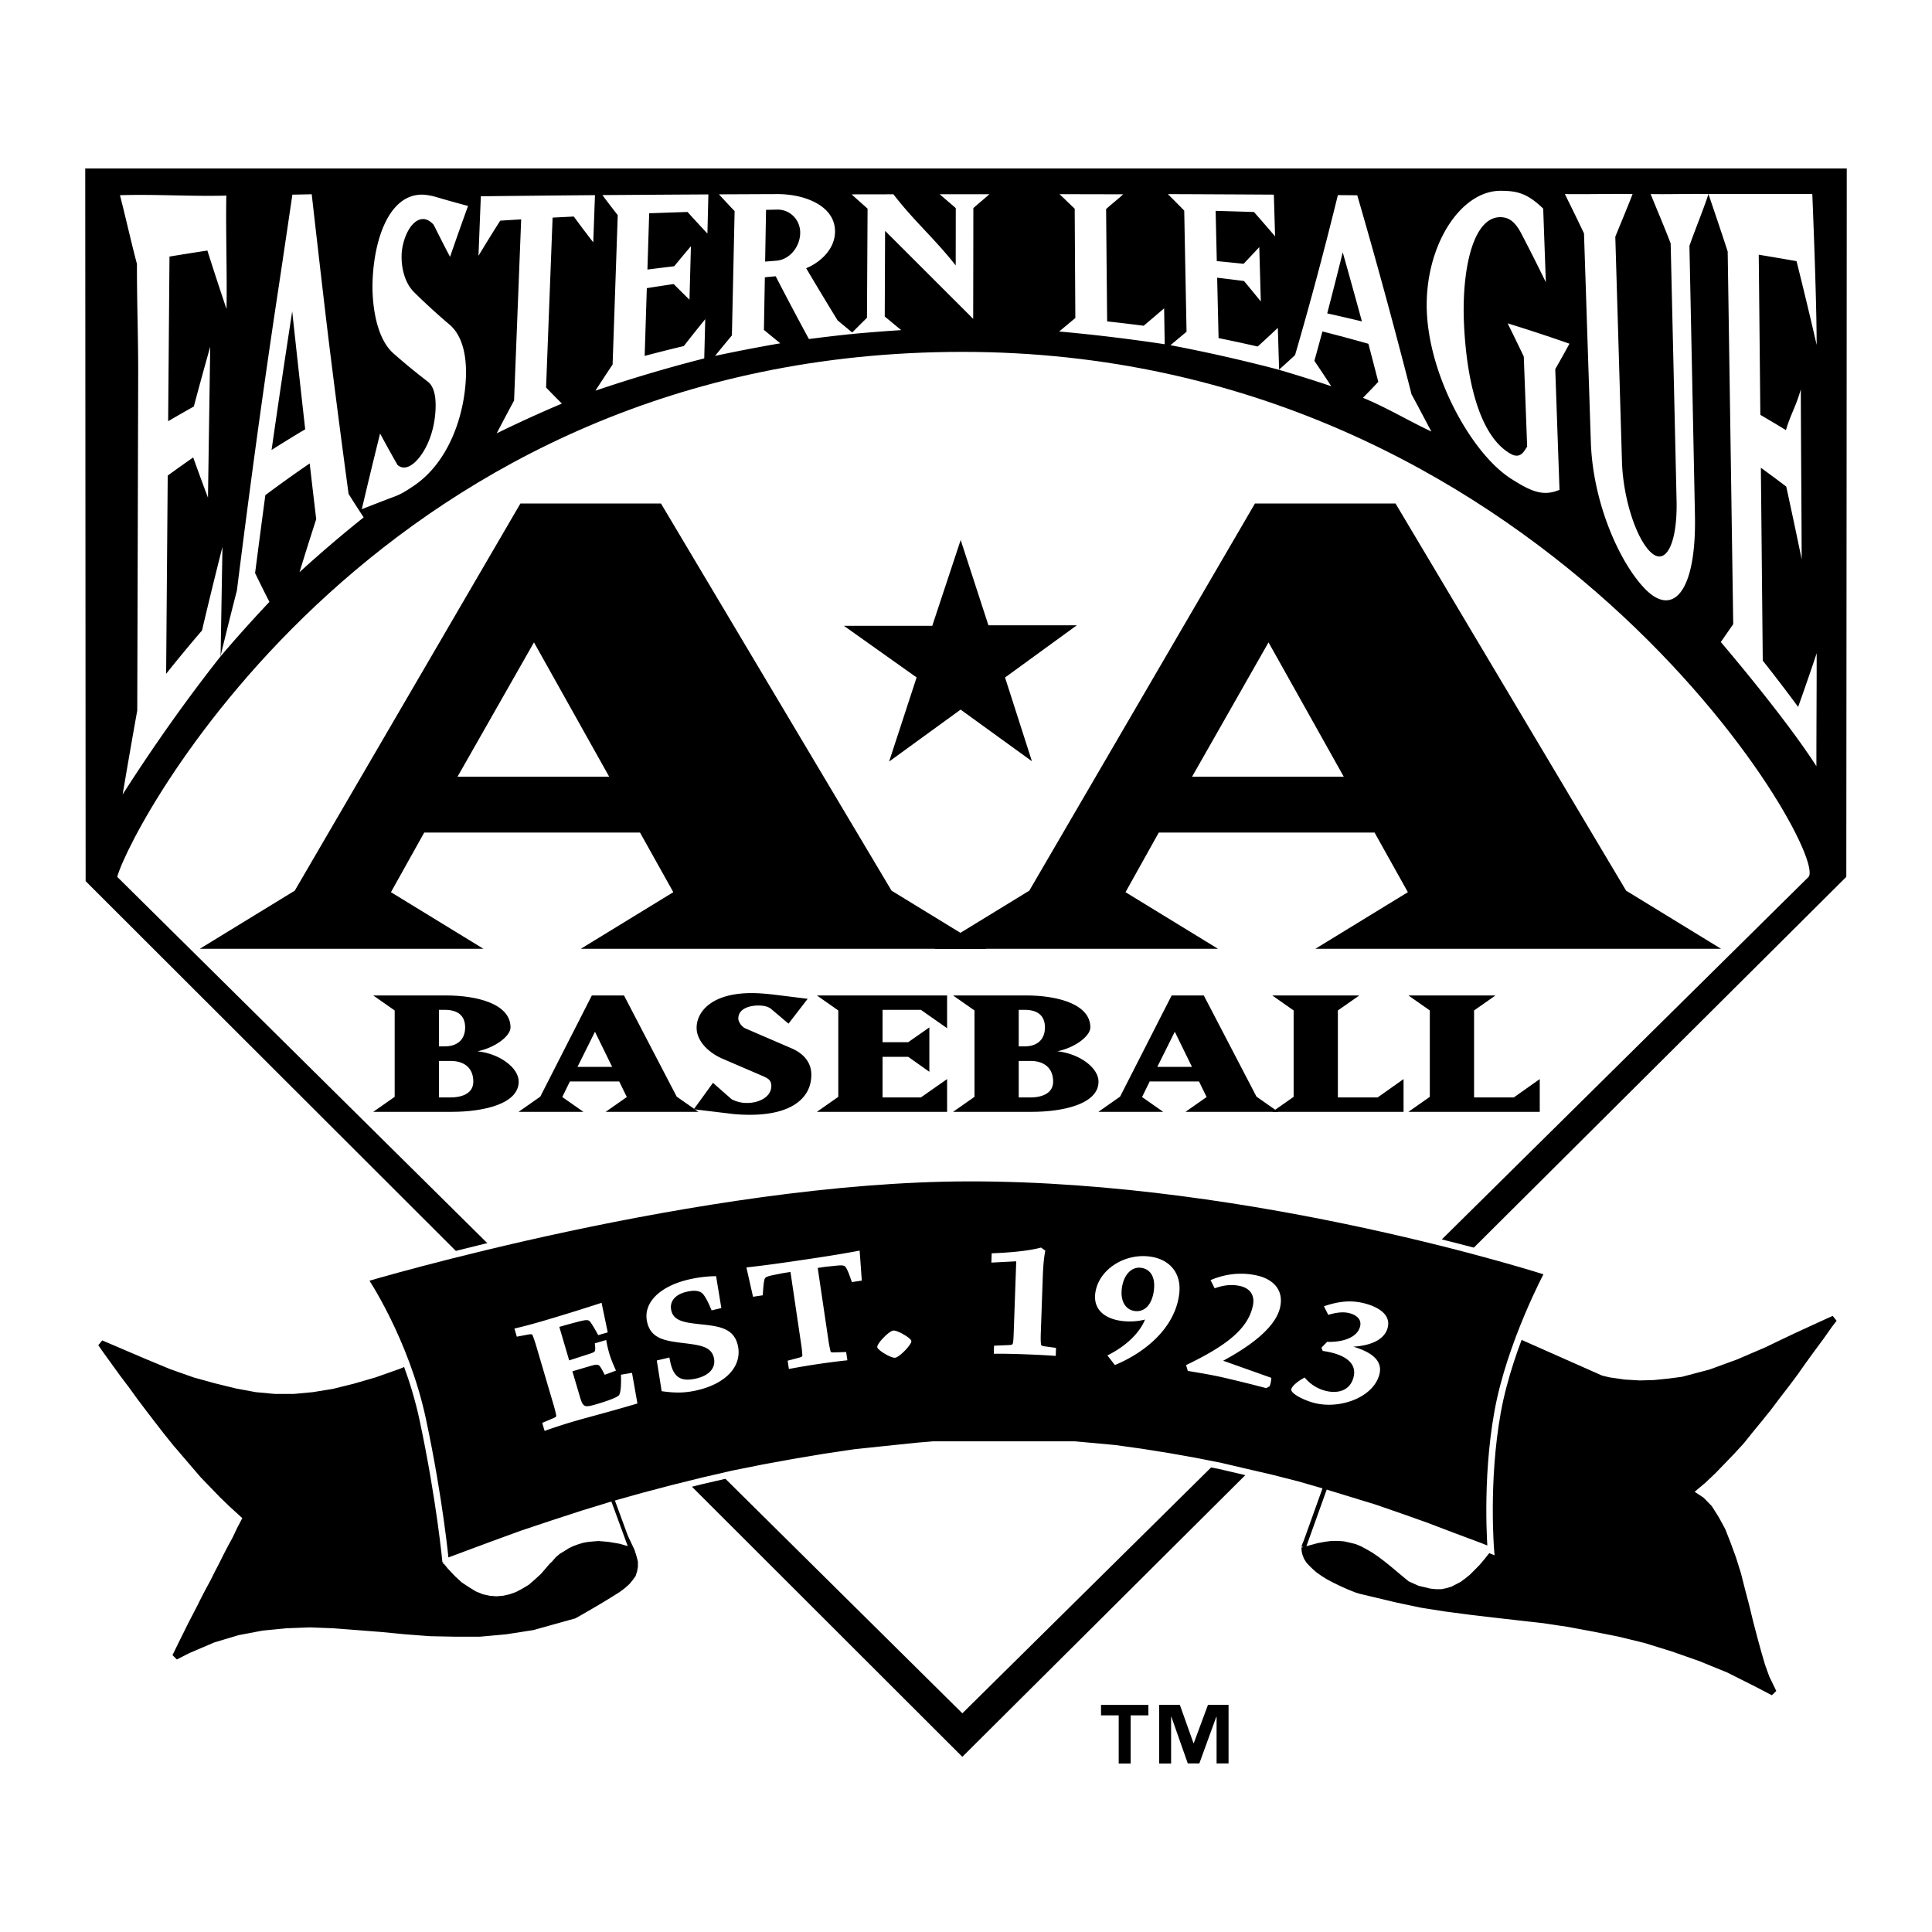
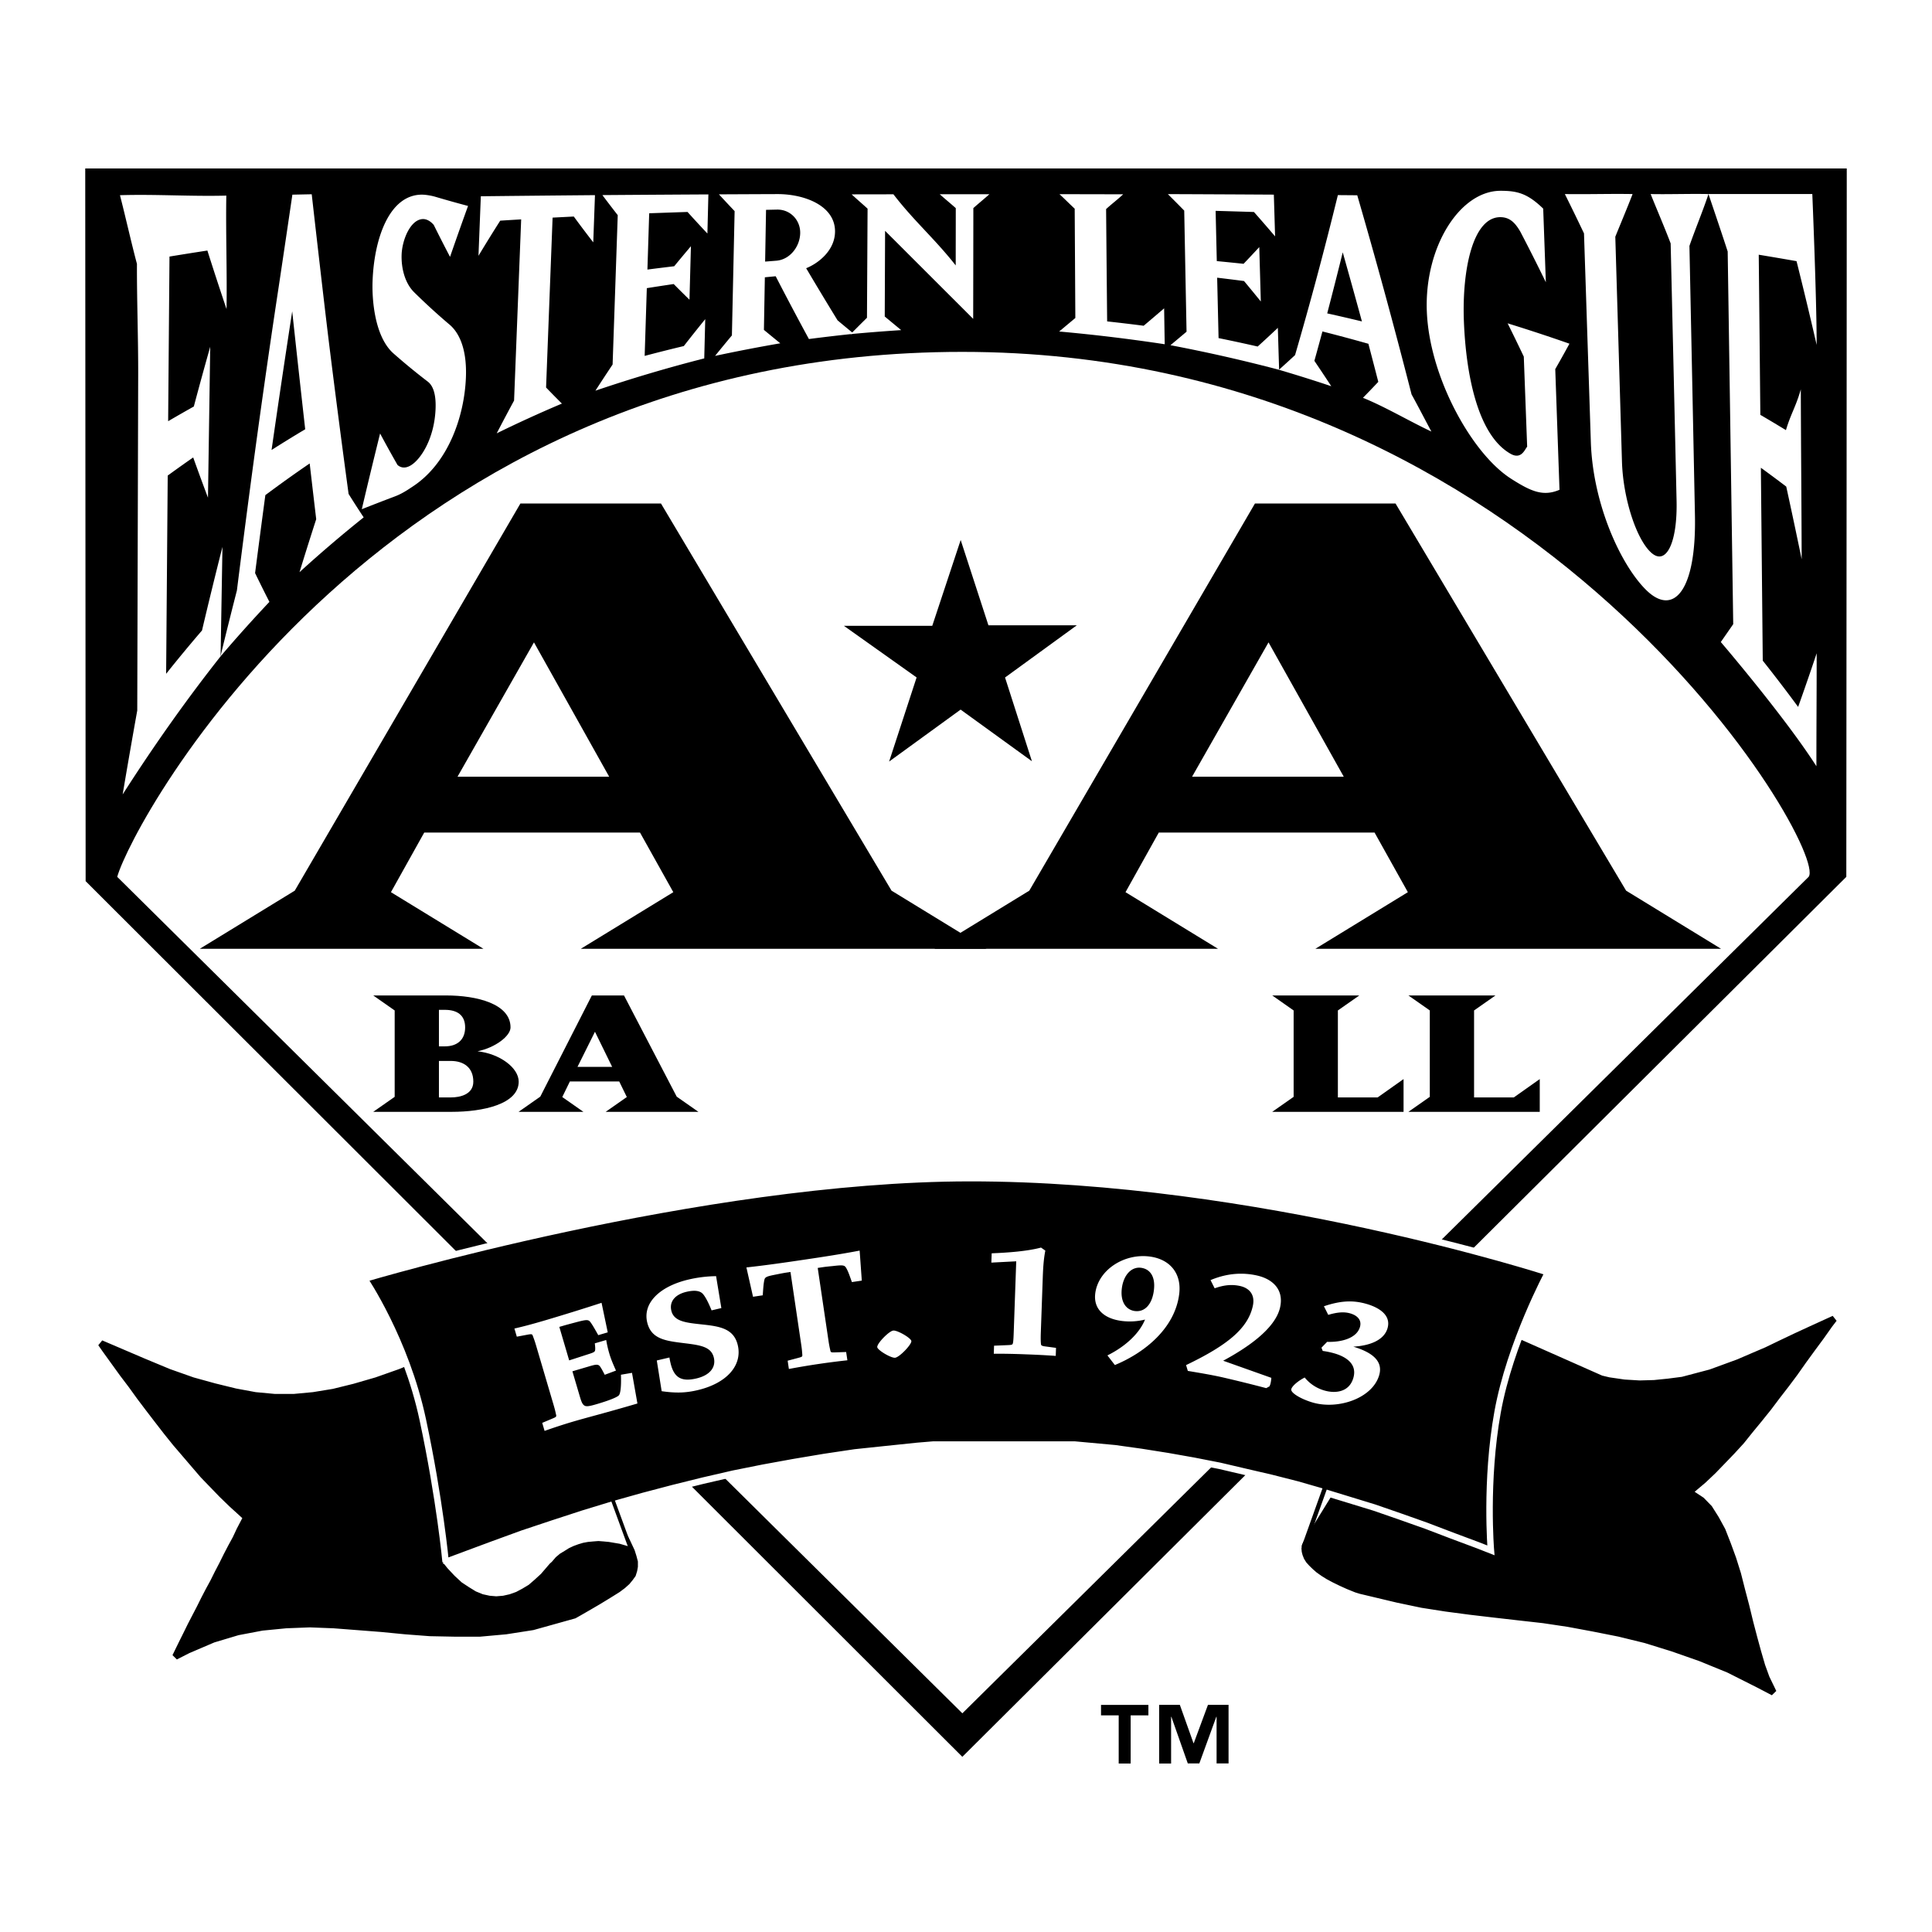
<svg xmlns="http://www.w3.org/2000/svg" width="2500" height="2500" viewBox="0 0 192.756 192.756">
  <path fill-rule="evenodd" clip-rule="evenodd" fill="#fff" d="M0 0h192.756v192.756H0V0z" />
  <path d="M8.504 16.81l.04 71.102 87.469 87.366 88.194-87.794c.016-10.275.045-70.674.045-70.674H8.504z" fill-rule="evenodd" clip-rule="evenodd" />
  <path d="M29.883 57.085a359.641 359.641 0 0 1 1.665-5.285c-.217-1.83-.434-3.684-.651-5.562a129.019 129.019 0 0 0-4.423 3.161c-.343 2.555-.684 5.147-1.024 7.777.477.987.953 1.944 1.429 2.873a144.853 144.853 0 0 0-4.887 5.451 500.364 500.364 0 0 1 1.644-6.592c.449-3.577.901-7.084 1.356-10.507.455-3.423.914-6.759 1.376-10.007.462-3.248.926-6.409 1.394-9.489.467-3.081 1.409-9.484 1.409-9.484l1.93-.04s1.231 10.911 1.844 15.811c.612 4.9 1.223 9.575 1.834 14.087a98.143 98.143 0 0 0 1.505 2.339 129.797 129.797 0 0 0-6.401 5.467zm-.729-26.025c-.691 4.476-1.378 9.087-2.06 13.835 1.115-.71 2.234-1.398 3.356-2.067-.43-3.823-.863-7.745-1.296-11.768z" fill-rule="evenodd" clip-rule="evenodd" fill="#fff" />
  <path d="M41.077 48.606c-.538.367-1.075.689-1.605.891-1.128.427-2.254.863-3.376 1.306a653.312 653.312 0 0 1 1.826-7.554 122.34 122.34 0 0 0 1.737 3.139c.387.342.863.33 1.35.027 1.001-.621 2.336-2.684 2.449-5.646.067-1.759-.412-2.416-.78-2.696a63.485 63.485 0 0 1-3.444-2.831c-1.875-1.694-2.125-5.384-2.064-7.154.146-4.239 1.645-8.639 4.897-8.668.355-.003.937.085 1.389.219 1.08.32 2.16.622 3.241.909a370.192 370.192 0 0 0-1.797 5.079 156.99 156.99 0 0 1-1.627-3.19c-.34-.396-.739-.604-1.12-.58-1.22.08-2.029 2.084-2.083 3.541-.047 1.304.301 2.825 1.252 3.764a63.434 63.434 0 0 0 3.47 3.175c.835.673 1.815 2.167 1.692 5.326-.15 3.809-1.725 8.597-5.407 10.943zM57.247 21.603l-2.115.109-.324 8.455-.326 8.494a92.587 92.587 0 0 0 1.58 1.605c-2.172.918-4.34 1.907-6.505 2.967a206.67 206.67 0 0 1 1.732-3.268l.355-9.062.353-9.016c-.696.042-1.393.084-2.089.128a163.71 163.71 0 0 0-2.17 3.506l.234-5.939c3.796-.042 7.592-.08 11.388-.113a6910.32 6910.32 0 0 0-.17 4.71 116.12 116.12 0 0 1-1.943-2.576zM59.405 38.979c.573-.888 1.145-1.759 1.715-2.611l.257-7.462.255-7.439a132.624 132.624 0 0 1-1.532-2.003c3.525-.026 7.05-.048 10.575-.068l-.097 3.903a134.44 134.44 0 0 1-1.984-2.152c-1.274.042-2.549.086-3.824.132l-.177 5.615a304.58 304.58 0 0 1 2.673-.331c.557-.678 1.114-1.344 1.668-1.999l-.145 5.338a128.564 128.564 0 0 1-1.575-1.563c-.894.131-1.787.268-2.681.41l-.215 6.76c1.303-.345 2.604-.673 3.906-.983.714-.915 1.427-1.81 2.138-2.685l-.099 3.917a146.027 146.027 0 0 0-10.858 3.221zM80.705 33.825a332.64 332.64 0 0 1-3.315-6.263c-.36.034-.721.068-1.081.104l-.093 5.247c.544.45 1.089.896 1.634 1.338-2.166.374-4.335.792-6.507 1.256.561-.692 1.121-1.373 1.679-2.042l.271-12.402c-.523-.55-1.044-1.107-1.565-1.673 1.94-.009 3.881-.018 5.821-.025 2.72-.009 5.784 1.158 5.762 3.749-.017 1.898-1.694 3.174-2.88 3.646a359.586 359.586 0 0 0 3.135 5.203c.538.448 1.076.894 1.614 1.338-1.49.156-2.981.33-4.475.524zm-3.182-12.913l-1.095.024-.091 5.163 1.104-.087c1.36-.1 2.377-1.407 2.395-2.767.017-1.289-.988-2.359-2.313-2.333z" fill-rule="evenodd" clip-rule="evenodd" fill="#fff" />
  <path d="M97.111 20.763c0 2.257-.016 11.05-.016 11.05l-8.79-8.782-.034 8.547c.546.452 1.092.905 1.64 1.357-1.679.109-3.361.241-5.046.398.545-.549 1.089-1.092 1.633-1.629l.06-10.885c-.531-.488-1.058-.933-1.589-1.427l4.168-.007c2.07 2.689 4.137 4.448 6.215 7.098 0-2.19.006-3.528.006-5.718-.534-.477-1.067-.909-1.601-1.387h4.955c-.532.476-1.066.908-1.601 1.385zM105.672 33.074c.539-.449 1.078-.898 1.615-1.348l-.064-10.904c-.537-.498-.982-.958-1.52-1.45 2.119.004 4.238.008 6.354.014-.535.508-1.164.977-1.701 1.476.033 3.734.068 7.469.104 11.204 1.213.132 2.43.277 3.645.434.682-.573 1.361-1.153 2.041-1.738.02 1.194.037 2.389.059 3.583a174.82 174.82 0 0 0-10.533-1.271zM116.775 34.441c.535-.445 1.07-.894 1.607-1.347-.078-4.031-.156-8.058-.232-12.083-.545-.556-1.09-1.104-1.633-1.645 3.525.014 7.051.032 10.574.052.043 1.388.084 2.776.125 4.166a173.631 173.631 0 0 0-2.109-2.433 964.662 964.662 0 0 0-3.824-.114l.117 5.013c.891.086 1.781.176 2.672.27.523-.547 1.045-1.103 1.566-1.667.051 1.808.104 3.617.154 5.427a178.308 178.308 0 0 0-1.676-2.042c-.893-.115-1.787-.227-2.68-.332l.141 6.026c1.301.264 2.602.545 3.902.841.672-.609 1.344-1.23 2.012-1.865.041 1.395.084 2.791.127 4.188a158.68 158.68 0 0 0-10.843-2.455z" fill-rule="evenodd" clip-rule="evenodd" fill="#fff" />
  <path d="M135.982 39.69c.51-.52 1.021-1.051 1.531-1.593-.33-1.281-.66-2.546-.988-3.798a171.141 171.141 0 0 0-4.586-1.23c-.268.988-.533 1.965-.803 2.933.561.827 1.123 1.671 1.686 2.531a143.56 143.56 0 0 0-5.223-1.64c.537-.48 1.074-.968 1.609-1.464a369.695 369.695 0 0 0 2.158-7.721 402.784 402.784 0 0 0 2.113-8.242l1.934.016a597.09 597.09 0 0 1 2.689 9.538 678.504 678.504 0 0 1 2.732 10.335c.535.956 1.285 2.414 1.977 3.701-2.202-1.032-4.622-2.477-6.829-3.366zm-2.017-14.516a466.897 466.897 0 0 1-1.549 6.092c1.154.256 2.309.523 3.463.802a793.381 793.381 0 0 0-1.914-6.894zM155.168 36.827c.141 4.004.281 8.018.424 12.04-1.645.704-2.863.146-4.795-1.08-2.062-1.308-4.109-3.93-5.674-6.972-1.562-3.042-2.641-6.528-2.768-9.741-.252-6.426 3.287-12.038 7.352-12.038 1.652 0 2.678.245 4.258 1.779l.264 7.344a192.34 192.34 0 0 0-2.537-5.028c-.57-1.002-1.119-1.417-1.883-1.46-2.9-.167-3.953 5.379-3.756 10.385.199 5.092 1.305 11.309 4.652 13.216 1.107.631 1.441-.491 1.66-.697-.111-3.004-.225-6.003-.336-8.997a195.5 195.5 0 0 0-1.613-3.319c2.061.636 4.117 1.313 6.168 2.032-.471.868-.943 1.712-1.416 2.536zM168.555 24.538l.277 13.408c.092 4.477.182 8.966.273 13.462.154 7.619-2.17 10.128-4.881 7.442-2.514-2.489-5.305-8.529-5.506-14.766-.113-3.487-.227-6.962-.342-10.427-.111-3.465-.227-6.921-.34-10.37a234.24 234.24 0 0 0-1.91-3.926c2.117.036 4.641-.041 6.758 0-.496 1.289-1.23 3.035-1.725 4.259l.332 11.18.332 11.232c.107 3.669 1.426 7.766 2.92 9.107 1.494 1.342 2.625-1 2.529-5.19l-.293-12.86-.297-12.802c-.566-1.501-1.428-3.502-1.996-4.926 1.691.037 4.074-.041 5.768 0-.503 1.547-1.399 3.709-1.899 5.177z" fill-rule="evenodd" clip-rule="evenodd" fill="#fff" />
  <path d="M180.447 87.483c2.07-2.631-26.709-52.376-84.433-52.376-57.725 0-82.777 46.872-84.32 52.376l84.32 83.454 84.433-83.454z" fill-rule="evenodd" clip-rule="evenodd" fill="#fff" />
  <path d="M45.085 110.928h-7.846l2.138-1.496v-8.619l-2.138-1.496h7.284c3.037 0 6.412.826 6.412 3.188 0 .848-1.49 2.008-3.291 2.383 2.194.234 4.106 1.633 4.106 3.029 0 2.263-3.627 3.011-6.665 3.011zm-.703-10.176h-.59v3.643h.59c1.265 0 2.025-.689 2.025-1.891 0-1.219-.787-1.752-2.025-1.752zm.591 5.098h-1.181v3.641h1.181c.928 0 2.25-.295 2.25-1.574 0-1.456-1.013-2.067-2.25-2.067zM60.429 110.928l2.109-1.477-.759-1.555h-4.922l-.759 1.555 2.109 1.477h-6.468l2.165-1.516 5.146-10.096h3.206l5.259 10.096 2.166 1.516h-9.252zm-1.069-7.99l-1.744 3.504h3.459l-1.715-3.504z" fill-rule="evenodd" clip-rule="evenodd" />
-   <path d="M74.818 111.223c-.703 0-1.462-.039-2.166-.139l-3.431-.412 1.913-2.637 1.856 1.633a3.23 3.23 0 0 0 1.547.375c1.209 0 2.418-.611 2.418-1.693 0-.631-.394-.768-.788-.965l-4.021-1.73c-1.49-.631-2.644-1.812-2.644-3.111 0-1.574 1.462-3.463 5.484-3.463.788 0 1.575.078 2.278.158l3.318.412-1.912 2.48-1.744-1.477c-.282-.217-.676-.334-1.266-.334-.844 0-1.997.295-1.997 1.299 0 .334.338.826.703.984l4.556 1.967c.816.336 2.025 1.104 2.025 2.658.002 2.282-1.911 3.995-6.129 3.995zM81.5 110.928l2.137-1.496v-8.62L81.5 99.316h12.993v3.268l-2.616-1.832h-3.824v3.228h2.559l2.109-1.476v4.428l-2.109-1.494h-2.559v4.052h3.824l2.616-1.83v3.268H81.5zM102.934 110.928h-7.847l2.138-1.496v-8.619l-2.138-1.496h7.284c3.037 0 6.412.826 6.412 3.188 0 .848-1.49 2.008-3.291 2.383 2.193.234 4.105 1.633 4.105 3.029.001 2.263-3.626 3.011-6.663 3.011zm-.704-10.176h-.592v3.643h.592c1.264 0 2.023-.689 2.023-1.891.001-1.219-.784-1.752-2.023-1.752zm.59 5.098h-1.182v3.641h1.182c.928 0 2.25-.295 2.25-1.574 0-1.456-1.011-2.067-2.25-2.067zM118.277 110.928l2.107-1.477-.758-1.555h-4.922l-.76 1.555 2.109 1.477h-6.467l2.164-1.516 5.146-10.096h3.207l5.258 10.096 2.166 1.516h-9.25zm-1.068-7.99l-1.744 3.504h3.459l-1.715-3.504z" fill-rule="evenodd" clip-rule="evenodd" />
  <path fill-rule="evenodd" clip-rule="evenodd" d="M126.93 110.928l2.136-1.496v-8.62l-2.136-1.496h8.689l-2.139 1.496v8.678h3.967l2.586-1.83v3.268H126.93zM140.516 110.928l2.136-1.496v-8.62l-2.136-1.496h8.689l-2.137 1.496v8.678h3.965l2.588-1.83v3.268h-13.105zM57.949 94.66l9.227-5.647-3.322-5.948H42.325l-3.321 5.948 9.227 5.647H19.935l9.473-5.798 22.513-38.628h14.024L88.95 88.862l9.471 5.798H57.949zm-4.675-30.571l-7.627 13.403h15.131l-7.504-13.403z" />
  <path d="M131.236 94.66l9.227-5.647-3.322-5.948h-21.529l-3.32 5.948 9.227 5.647H93.222l9.471-5.798 22.514-38.628h14.025l23.006 38.628 9.471 5.798h-40.473zm-4.675-30.571l-7.627 13.403h15.133l-7.506-13.403zM91.45 67.589l-2.743 8.391 7.133-5.182 7.115 5.151-2.682-8.355 7.161-5.208h-8.819l-2.768-8.51-2.835 8.561h-8.817l7.255 5.152z" fill-rule="evenodd" clip-rule="evenodd" />
  <path d="M171.684 64.056l1.24-1.784s-.09-6.22-.137-9.326c-.045-3.105-.09-6.208-.137-9.306-.045-3.098-.092-6.193-.139-9.284-.045-3.091-.092-6.179-.139-9.264-.557-1.733-1.918-5.732-1.918-5.732h10.361s.434 10.361.434 15.055a437.033 437.033 0 0 0-2.008-8.359 366.235 366.235 0 0 0-3.771-.643c.055 5.32.107 10.646.16 15.977.854.497 1.703 1.005 2.553 1.525.502-1.675.977-2.294 1.484-4.067.018 6.017.068 10.93.086 16.95a611.383 611.383 0 0 0-1.539-7.251c-.842-.64-1.686-1.267-2.531-1.879.031 3.204.064 6.409.094 9.616.031 3.208.064 6.417.094 9.629a157.638 157.638 0 0 1 3.529 4.616 286.888 286.888 0 0 0 1.85-5.353c0 4.693-.027 6.578-.027 11.271-3.188-4.981-9.539-12.391-9.539-12.391zM12.238 79.258c.48-2.852.965-5.642 1.456-8.371l.031-11.148.031-11.145.031-11.136c.01-3.711-.134-7.422-.124-11.132-.523-1.943-1.164-4.799-1.694-6.851 3.516-.11 7.092.134 10.611.041-.064 3.598.084 7.714.021 11.32a346.635 346.635 0 0 1-1.911-5.839c-1.262.193-2.521.393-3.78.6l-.134 16.427c.852-.5 1.706-.988 2.562-1.467a380.53 380.53 0 0 1 1.636-5.962l-.224 15.059a240.398 240.398 0 0 1-1.475-4.015c-.85.591-1.698 1.193-2.542 1.81l-.079 9.883-.079 9.894a152.101 152.101 0 0 1 3.579-4.325 494.195 494.195 0 0 1 2.04-8.336l-.185 10.918c-3.324 4.207-6.583 8.793-9.771 13.775z" fill-rule="evenodd" clip-rule="evenodd" fill="#fff" />
  <path fill-rule="evenodd" clip-rule="evenodd" stroke="#000" stroke-width=".646" stroke-miterlimit="2.613" d="M46.789 134.029l-1.503.643-2.785 1.164-2.569 1.06-2.376.838-2.219.643-2.069.51-2.007.328-1.935.181H27.41l-1.94-.181-1.983-.367-2.088-.512-2.181-.602-2.371-.838-2.55-1.06-4.225-1.807.418.602.869 1.205.869 1.203.874 1.154.869 1.203.873 1.155.893 1.164.894 1.154.893 1.111.912 1.063.918 1.072.912 1.061.936.97.936.969.96.93 1.48 1.348-.217.408-.437.836-.413.879-.456.836-.437.837-.436.879-.457.877-.436.877-.457.838-.457.877-.436.879-.456.877-.456.879-.437.889-.437.877-.653 1.337 1.263-.642 2.506-1.072 2.459-.737 2.419-.459 2.396-.234 2.372-.092 2.373.092 2.376.183 2.372.184 2.415.234 2.439.186 2.463.049h2.526l2.593-.235 2.679-.418 4.134-1.154.505-.285.955-.551.873-.51.759-.46.677-.418.586-.368.504-.377.413-.369.303-.367.264-.367.129-.418.067-.377v-.461l-.134-.51-.173-.551-.437-.929-3.418-6.758-12.369-13.055zM146.266 131.578l13.478 5.973.764.183 1.547.225 1.525.092 1.459-.041 1.412-.143 1.416-.183 1.393-.368 1.398-.369 1.393-.509 1.392-.51 1.397-.602 1.412-.603 1.439-.694 1.461-.695 1.502-.693 2.328-1.063-.455.592-.851 1.205-.891 1.205-.875 1.203-.849 1.205-.87 1.164-.892 1.153-.869 1.154-.895 1.113-.916 1.114-.892 1.111-.938 1.021-.935.971-.936.969-.98.928-1.479 1.246.455.183.852.563.763.785.67 1.062.635 1.164.543 1.387.523 1.43.481 1.531.412 1.623.414 1.572.393 1.623.412 1.573.39 1.427.393 1.348.437 1.205.698 1.44-1.528-.797-2.939-1.479-2.828-1.154-2.766-.969-2.703-.838-2.635-.644-2.57-.51-2.525-.469-2.457-.367-2.442-.275-2.437-.278-2.42-.285-2.397-.316-2.414-.377-2.439-.512-3.684-.877-.432-.133-.806-.326-.721-.326-.672-.328-.592-.317-.521-.326-.457-.326-.371-.326-.324-.318-.26-.286-.197-.316-.129-.326-.069-.276-.023-.275.043-.287.178-.367 4.089-6.625 11.784-15.639z" />
-   <path fill-rule="evenodd" clip-rule="evenodd" fill="#fff" stroke="#fff" stroke-width=".438" stroke-miterlimit="2.613" d="M148.773 154.393l-.285.328-.547.693-.474.561-.504.511-.457.459-.455.367-.438.327-.457.236-.435.223-.481.144-.457.092h-.498l-.523-.051-.547-.133-.61-.142-.937-.42-.391-.317-.718-.601-.672-.561-.635-.511-.609-.459-.61-.418-.566-.328-.586-.317-.567-.234-.591-.143-.586-.133-.633-.05h-.652l-.696.091-.763.143-1.198.326 3.352-9.4 13.568 2.408 1.658 7.309z" />
  <path fill-rule="evenodd" clip-rule="evenodd" fill="#fff" stroke="#fff" stroke-width=".365" stroke-miterlimit="2.613" d="M44.417 155.883l.37.461.696.744.696.644.696.459.678.418.676.276.653.142.629.053.654-.053.633-.142.629-.225.61-.326.61-.367.59-.512.61-.56.869-1.012.216-.194.394-.459.437-.367.456-.275.456-.287.48-.225.5-.183.48-.143.499-.092.548-.051.523-.041.523.041.543.051.542.092.548.092.806.234-3.356-9.4-12.959 4.256-1.935 6.951z" />
  <path d="M44.46 155.832s-.574-6.199-2.278-14.186c-1.703-7.984-5.823-14.059-5.823-14.059s33.565-10.02 60.343-10.043c28.706-.025 57.75 9.4 57.75 9.4s-3.793 7.045-5.037 13.938-.668 13.797-.668 13.797l-1.305-.512-2.594-.969-2.568-.98-2.594-.918-2.568-.889-2.568-.787-2.568-.785-2.551-.734-2.568-.654-2.594-.602-2.568-.602-2.611-.512-2.594-.459-2.635-.418-2.631-.367-4.01-.367H93.109l-1.589.133-3.135.326-3.092.326-3.073.459-3.049.512-3.025.551-3.006.602-3.006.693-3.005.746-2.982.785-2.981.838-3.006.918-3.005.98-3.03 1.01-3.049 1.113-4.616 1.716z" fill-rule="evenodd" clip-rule="evenodd" stroke="#fff" stroke-width=".646" stroke-miterlimit="2.613" />
  <path d="M56.787 135.727l1.682-.545c.596-.189.77-.246.862-.359.076-.092.065-.371.012-.797l1.137-.334c.093.537.187.93.317 1.373.167.562.385 1.062.66 1.678l-1.123.42c-.259-.506-.393-.738-.503-.871-.187-.209-.443-.15-1.083.039l-1.64.484.71 2.406c.133.451.22.729.356.893.21.25.444.246 1.365-.025 1.222-.359 2.03-.682 2.208-.879.192-.236.24-1.096.204-2.053l1.104-.189.541 3.059c-3.27.965-4.914 1.361-6.544 1.844-.729.215-1.913.6-2.718.891l-.236-.803.973-.41c.39-.162.446-.193.419-.359-.07-.312-.105-.504-.257-1.018l-1.75-5.938c-.152-.514-.226-.689-.336-.99-.068-.154-.133-.152-.548-.078l-1.036.195-.24-.812c.84-.195 1.639-.398 3.133-.838a221.206 221.206 0 0 0 5.562-1.729l.617 2.947-.946.279c-.367-.654-.591-1.043-.78-1.293-.191-.26-.363-.27-1.264-.039-.7.186-1.182.314-1.413.383l-.428.125.983 3.343zM70.994 130.736c-.325-.809-.611-1.336-.846-1.617-.292-.348-.839-.426-1.667-.232-1.149.271-1.712.988-1.502 1.877.261 1.104 1.497 1.205 3.107 1.381 1.748.188 3.133.414 3.521 2.061.478 2.021-1.102 3.805-4.001 4.488-1.23.291-2.219.303-3.592.105l-.486-3.064 1.261-.297c.039.254.06.344.109.551.343 1.451 1.062 1.898 2.595 1.537 1.291-.305 1.96-1.078 1.726-2.072-.254-1.078-1.301-1.242-2.911-1.439-1.827-.229-3.333-.373-3.738-2.086-.452-1.912 1.213-3.58 4.124-4.268a12.675 12.675 0 0 1 2.75-.338l.525 3.184-.975.229zM82.656 133.744c.079.531.127.721.195 1.031.045.164.11.166.531.15l1.039-.035.123.826a75.712 75.712 0 0 0-5.837.867l-.123-.826 1.016-.27c.408-.107.453-.127.449-.295-.025-.32-.033-.514-.112-1.045l-1.072-7.242-.478.072c-.172.025-.63.113-.831.156-.995.193-1.225.25-1.292.553-.078.334-.11.729-.164 1.547l-.97.145-.661-2.926c1.941-.211 3.853-.488 5.783-.775 1.848-.273 3.694-.557 5.515-.904l.215 2.994-.986.146c-.211-.566-.344-1.031-.589-1.436-.162-.27-.364-.273-1.381-.156-.209.018-.684.068-.855.094l-.587.086 1.072 7.243zM89.139 132.75c.418-.029 1.764.748 1.787 1.053.024.348-1.198 1.627-1.632 1.66-.419.029-1.749-.762-1.771-1.062-.027-.381 1.198-1.619 1.597-1.648l.019-.003zM98.941 125.043c1.629-.064 3.561-.207 4.922-.572l.43.303c-.191.957-.23 1.936-.264 2.9l-.189 5.355c-.018.566-.004.881.021 1.1.025.119.119.164.428.205l1.07.143-.027.801a84.903 84.903 0 0 0-3.004-.156 71.403 71.403 0 0 0-3.178-.061l.027-.801 1.357-.057c.32-.012.422-.031.48-.094.066-.064.1-.402.125-1.176l.25-7.092-2.482.129.034-.927zM110.488 135.23c1.801-.895 3.193-2.195 3.75-3.576a6.323 6.323 0 0 1-2.291.141c-1.791-.223-2.865-1.191-2.674-2.746.289-2.336 2.854-4.004 5.398-3.689 2.004.246 3.238 1.639 2.979 3.742-.422 3.408-3.424 5.85-6.42 7.088l-.742-.96zm4.637-6.515c.172-1.4-.426-2.123-1.295-2.229-.943-.117-1.736.711-1.904 2.057-.168 1.357.434 2.152 1.307 2.26.965.119 1.713-.643 1.891-2.072l.001-.016zM120.775 127.717c1.76-.74 3.312-.75 4.605-.467 1.582.348 2.729 1.398 2.338 3.174-.479 2.178-3.371 4.09-5.682 5.336l4.805 1.707a3.495 3.495 0 0 1-.059.465 1.474 1.474 0 0 1-.127.385l-.324.178a141.692 141.692 0 0 0-4.465-1.102c-1.143-.25-2.258-.432-3.357-.617l-.174-.58c4.115-1.975 6.164-3.646 6.658-5.893.266-1.205-.428-1.812-1.27-1.998-.764-.168-1.535-.127-2.537.229l-.411-.817zM132.088 130.326c1.723-.582 2.955-.611 4.275-.227 1.17.342 2.459 1.086 2.07 2.424-.371 1.27-1.926 1.748-3.412 1.834 1.639.496 3.031 1.305 2.58 2.848-.676 2.314-4.109 3.461-6.627 2.727-1.16-.338-2.248-.975-2.141-1.342.1-.344.742-.855 1.338-1.154a3.903 3.903 0 0 0 1.957 1.293c1.061.311 2.473.199 2.895-1.248.387-1.322-.602-2.078-1.887-2.453a8.04 8.04 0 0 0-1.168-.244l-.125-.326.564-.582c1.326.049 2.936-.316 3.275-1.48.211-.727-.311-1.166-.955-1.355-.6-.176-1.262-.137-2.207.143l-.432-.858z" fill-rule="evenodd" clip-rule="evenodd" fill="#fff" />
  <path d="M114.576 171.141h-1.77v4.807h-1.193v-4.807h-1.764v-1.045h4.727v1.045zm7.996 4.798h-1.193v-4.652h-.029l-1.693 4.652h-1.15l-1.639-4.652h-.027v4.66h-1.193v-5.852h2.066l1.361 3.822h.027l1.416-3.822h2.055v5.844h-.001z" fill-rule="evenodd" clip-rule="evenodd" />
  <path fill="none" stroke="#000" stroke-width=".438" stroke-miterlimit="2.613" d="M130.072 154.365l3.475-9.689" />
  <path fill="none" stroke="#000" stroke-width=".365" stroke-miterlimit="2.613" d="M63.013 154.771l-3.702-10.095" />
</svg>